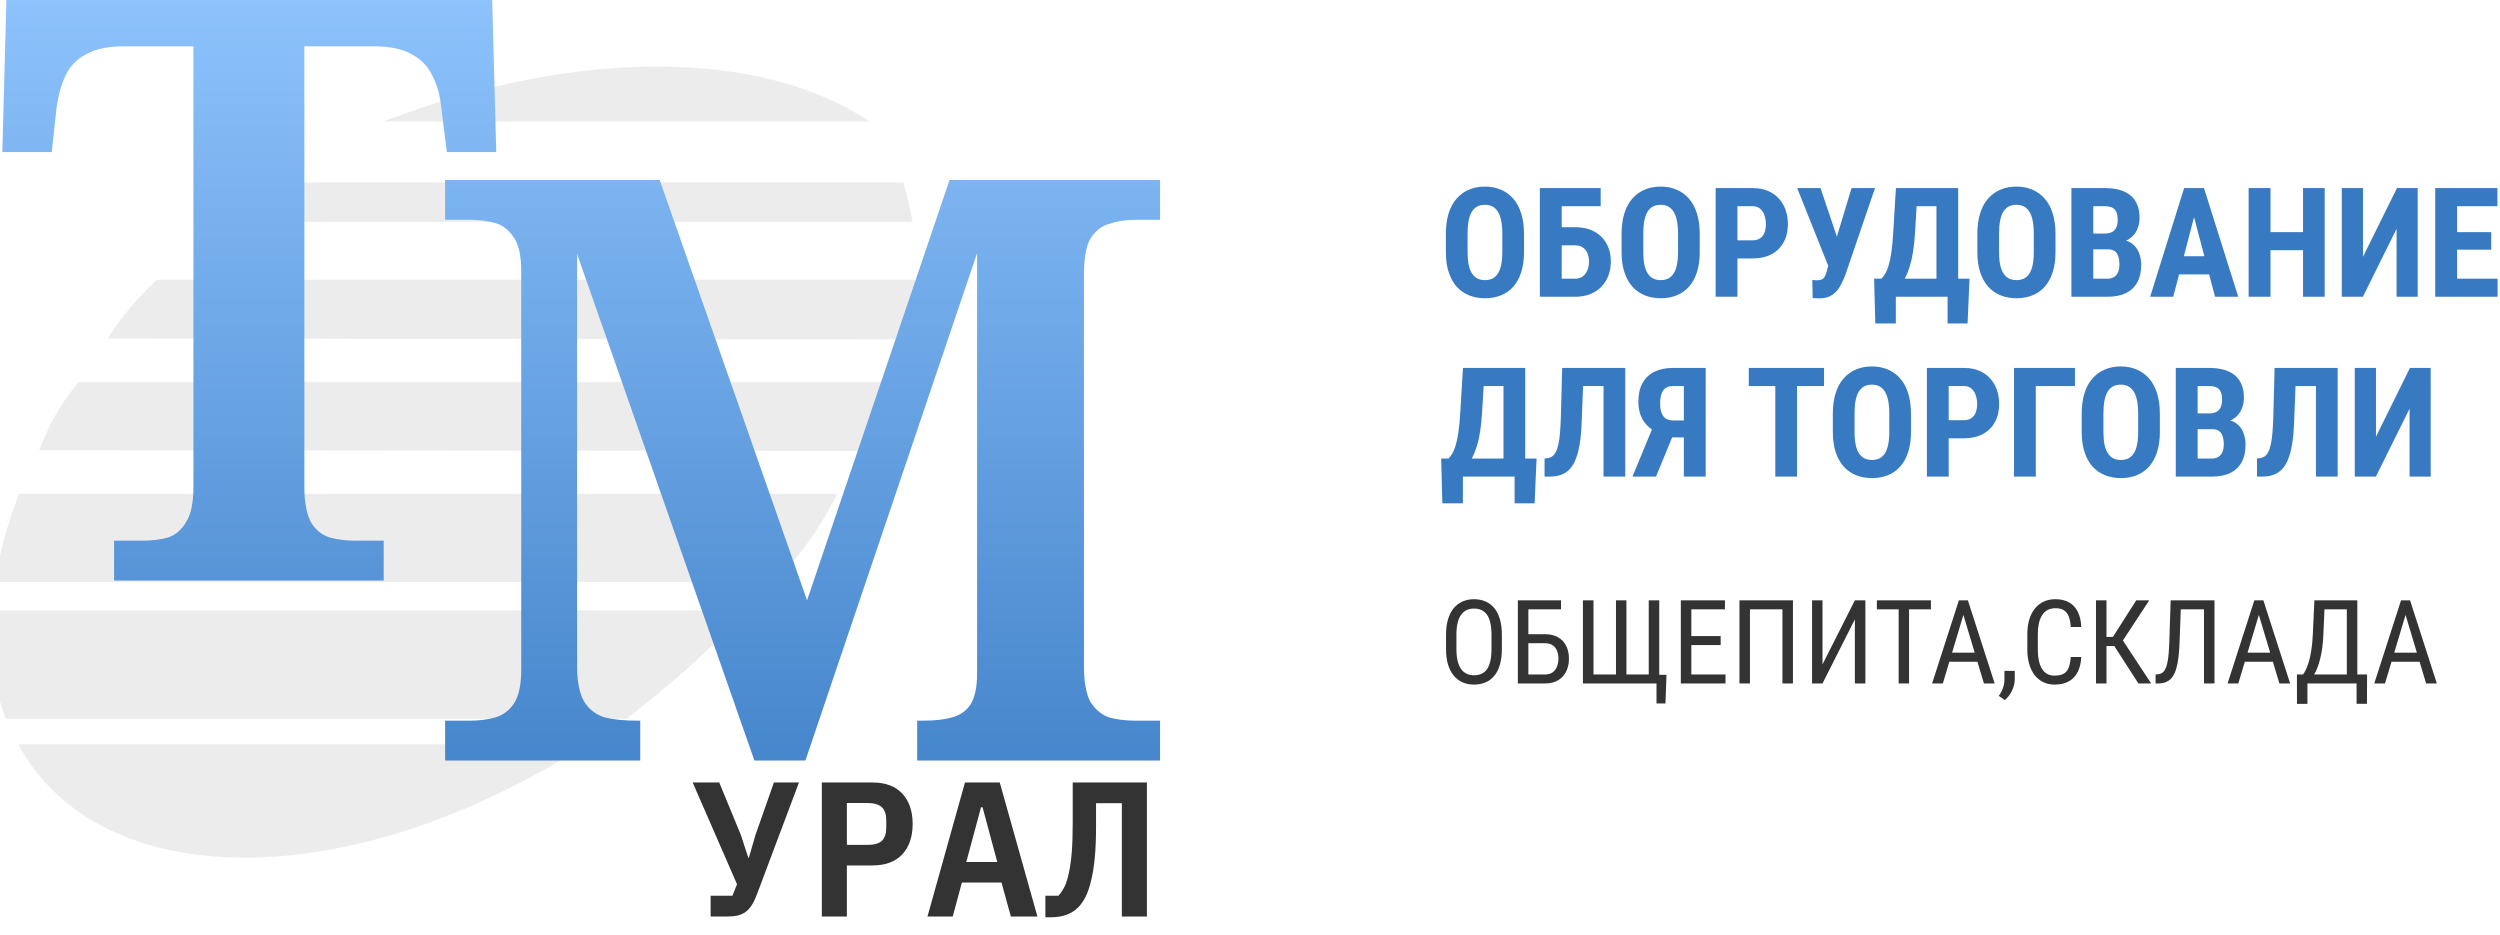
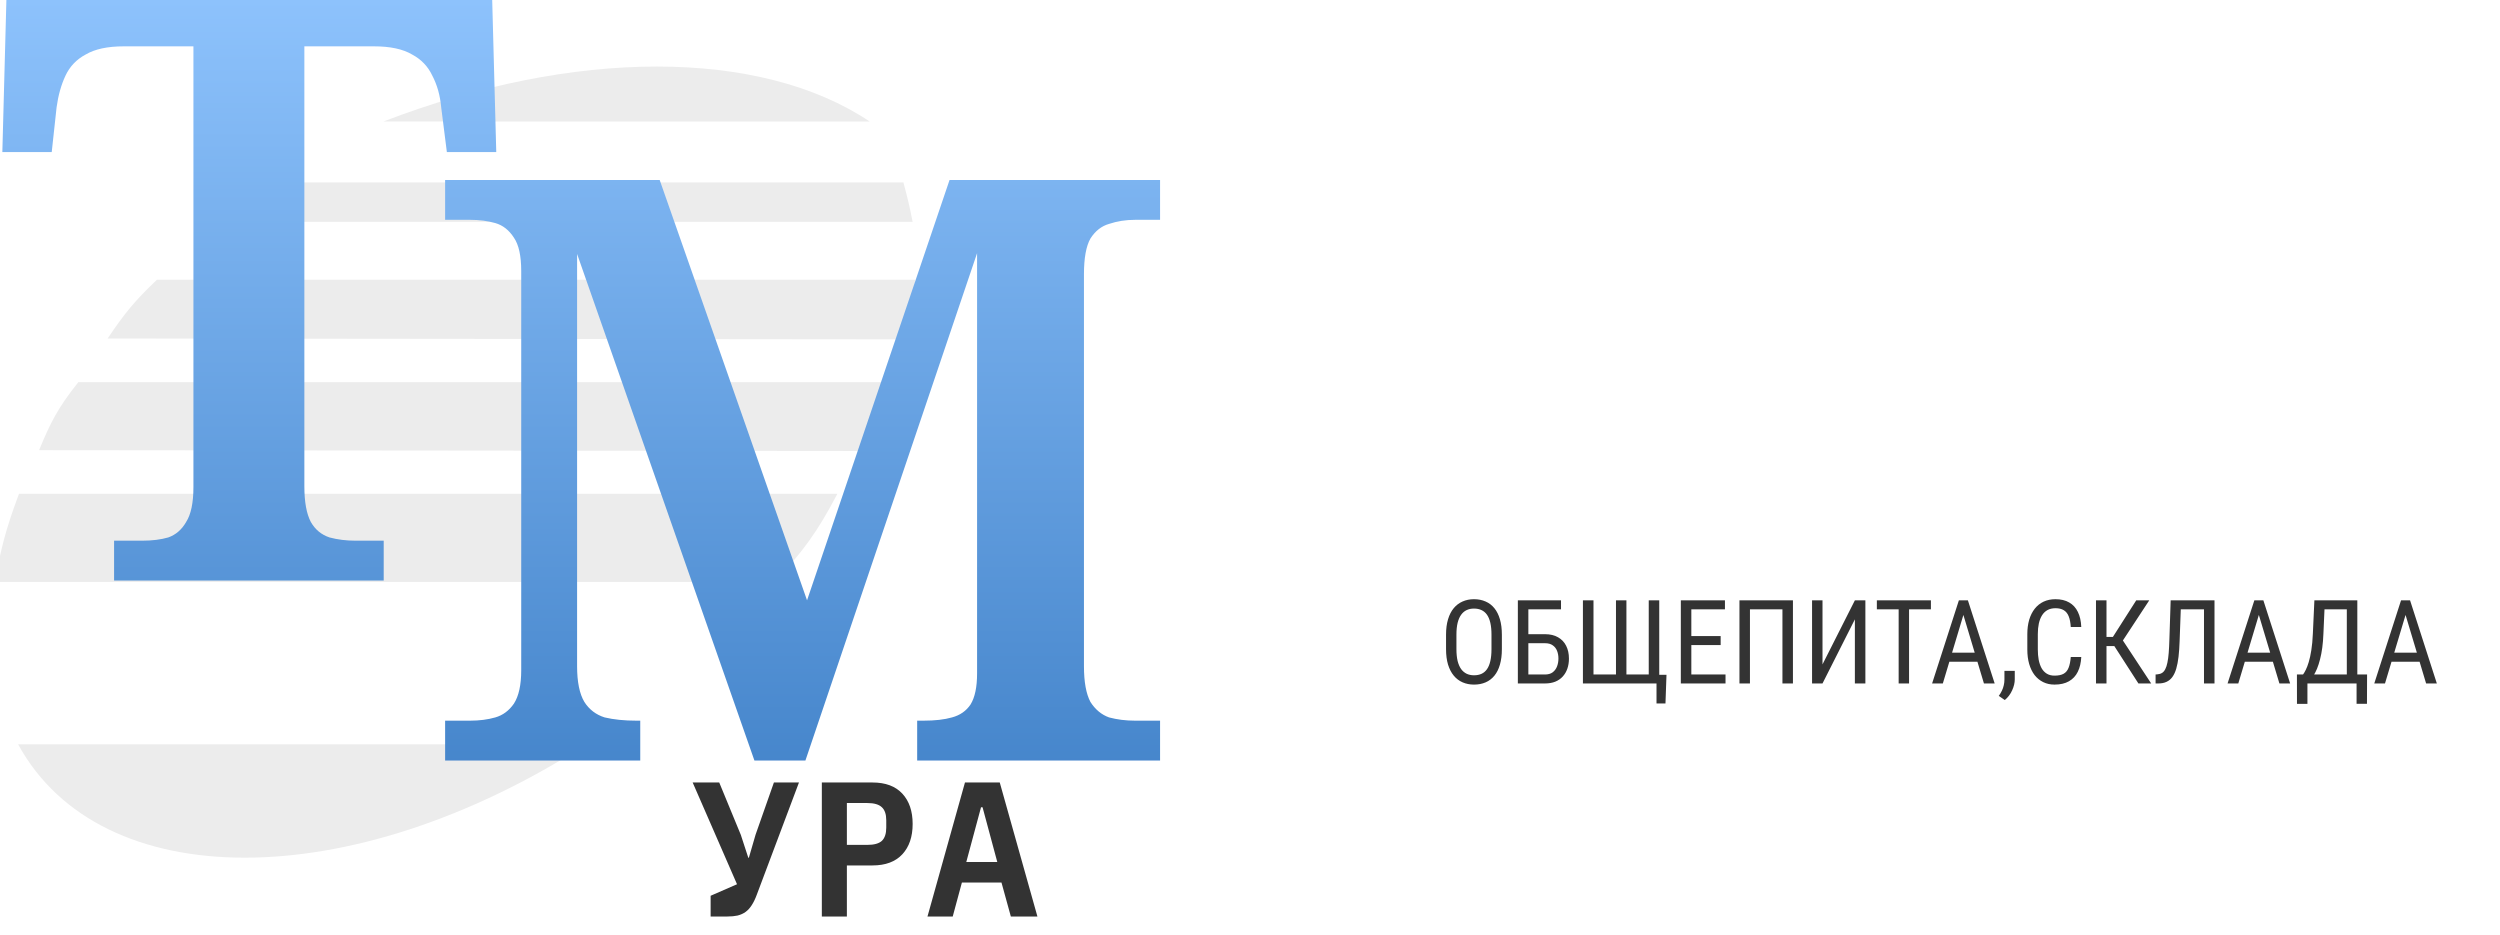
<svg xmlns="http://www.w3.org/2000/svg" width="278" height="104" viewBox="0 0 278 104" fill="none">
  <g clip-path="url(#clip0_580_3)">
    <path d="M2.037 82.8H65.216Z" fill="#ECECEC" />
    <path d="M2.016 82.769C11.189 99.574 38.98 99.576 65.19 82.774Z" fill="#ECECEC" />
    <path d="M42.669 13.505H96.746Z" fill="#ECECEC" />
    <path d="M96.717 13.517C84.532 5.365 63.828 5.362 42.638 13.509Z" fill="#ECECEC" />
-     <path d="M-0.86 67.885C-1.255 73.1 -0.83 75.685 0.627 79.925H69.692C75.684 75.191 78.635 72.55 82.891 67.885H-0.86Z" fill="#ECECEC" />
    <path d="M30.093 20.282L24.609 24.669H101.482C101.154 22.968 100.922 22.007 100.459 20.282H30.093Z" fill="#ECECEC" />
    <path d="M17.452 31.109C14.969 33.457 13.805 34.91 11.967 37.643L100.645 37.736C101.356 35.227 101.574 33.769 101.761 31.109H17.452Z" fill="#ECECEC" />
    <path d="M8.714 42.496C6.374 45.413 5.587 47.078 4.345 50.057L96.091 50.15C97.598 47.199 98.227 45.518 99.158 42.496H8.714Z" fill="#ECECEC" />
    <path d="M2.114 54.91C0.588 58.962 0.106 61.057 -0.581 64.711H86.145C89.337 61.265 90.902 59.14 93.116 54.91H2.114Z" fill="#ECECEC" />
    <path d="M49.497 84.569V80.138H52.288C53.308 80.138 54.239 80.018 55.079 79.777C55.919 79.536 56.609 79.023 57.15 78.24C57.69 77.396 57.96 76.16 57.96 74.533V30.141C57.96 28.453 57.69 27.218 57.15 26.434C56.609 25.59 55.919 25.048 55.079 24.806C54.239 24.565 53.308 24.445 52.288 24.445H49.497V20.015H73.357L89.743 66.757L105.59 20.015H129V24.445H126.209C125.188 24.445 124.228 24.596 123.328 24.897C122.487 25.138 121.797 25.68 121.257 26.524C120.777 27.368 120.536 28.694 120.536 30.502V74.081C120.536 75.829 120.777 77.155 121.257 78.059C121.797 78.903 122.487 79.475 123.328 79.777C124.228 80.018 125.188 80.138 126.209 80.138H129V84.569H101.989V80.138H102.709C103.969 80.138 105.02 80.018 105.86 79.777C106.761 79.536 107.451 79.053 107.931 78.33C108.411 77.547 108.651 76.401 108.651 74.894V28.152L89.563 84.569H83.891L64.173 28.242V74.081C64.173 75.829 64.443 77.155 64.983 78.059C65.523 78.903 66.274 79.475 67.234 79.777C68.254 80.018 69.425 80.138 70.746 80.138H71.196V84.569H49.497Z" fill="url(#paint0_linear_580_3)" />
    <path d="M12.686 64.554V60.124H15.837C16.918 60.124 17.878 60.003 18.718 59.762C19.559 59.461 20.219 58.888 20.699 58.044C21.239 57.2 21.509 55.904 21.509 54.157V5.153H13.766C11.966 5.153 10.555 5.455 9.534 6.058C8.514 6.6 7.764 7.384 7.284 8.408C6.803 9.433 6.473 10.608 6.293 11.934L5.753 16.907H0.261L0.711 0H54.733L55.184 16.907H49.691L49.061 11.934C48.941 10.608 48.611 9.433 48.071 8.408C47.59 7.384 46.84 6.6 45.82 6.058C44.799 5.455 43.389 5.153 41.588 5.153H33.845V54.066C33.845 55.814 34.085 57.14 34.565 58.044C35.045 58.888 35.736 59.461 36.636 59.762C37.536 60.003 38.497 60.124 39.517 60.124H42.668V64.554H12.686Z" fill="url(#paint1_linear_580_3)" />
-     <path d="M79.022 99.609H81.446L81.956 98.328L77.024 87.013H79.979L82.381 92.841L83.21 95.382H83.274L84.018 92.82L86.059 87.013H88.845L84.167 99.46C83.997 99.929 83.806 100.328 83.593 100.655C83.395 100.968 83.168 101.217 82.913 101.402C82.658 101.587 82.36 101.722 82.02 101.808C81.694 101.879 81.318 101.915 80.893 101.915H79.022V99.609Z" fill="#333333" />
+     <path d="M79.022 99.609L81.956 98.328L77.024 87.013H79.979L82.381 92.841L83.21 95.382H83.274L84.018 92.82L86.059 87.013H88.845L84.167 99.46C83.997 99.929 83.806 100.328 83.593 100.655C83.395 100.968 83.168 101.217 82.913 101.402C82.658 101.587 82.36 101.722 82.02 101.808C81.694 101.879 81.318 101.915 80.893 101.915H79.022V99.609Z" fill="#333333" />
    <path d="M91.388 101.915V87.013H97.022C98.467 87.013 99.573 87.426 100.338 88.251C101.104 89.077 101.486 90.201 101.486 91.624C101.486 93.048 101.104 94.172 100.338 94.998C99.573 95.823 98.467 96.236 97.022 96.236H94.173V101.915H91.388ZM94.173 93.951H96.448C97.199 93.951 97.737 93.802 98.064 93.503C98.389 93.19 98.552 92.699 98.552 92.03V91.219C98.552 90.55 98.389 90.066 98.064 89.767C97.737 89.454 97.199 89.297 96.448 89.297H94.173V93.951Z" fill="#333333" />
    <path d="M112.406 101.915L111.364 98.136H106.963L105.943 101.915H103.136L107.304 87.013H111.173L115.361 101.915H112.406ZM109.26 89.767H109.09L107.452 95.852H110.897L109.26 89.767Z" fill="#333333" />
-     <path d="M124.75 89.319H121.88V91.923C121.88 93.29 121.831 94.471 121.731 95.467C121.632 96.463 121.49 97.317 121.306 98.029C121.136 98.727 120.931 99.31 120.69 99.78C120.449 100.235 120.186 100.605 119.903 100.89C119.166 101.63 118.16 102 116.884 102H116.246V99.609H117.692C117.947 99.338 118.174 99.004 118.372 98.606C118.571 98.193 118.734 97.673 118.861 97.047C119.003 96.421 119.109 95.659 119.18 94.763C119.251 93.866 119.286 92.799 119.286 91.56V87.013H127.536V101.915H124.75V89.319Z" fill="#333333" />
-     <path d="M169.471 26.019V28.036C169.471 28.888 169.366 29.635 169.156 30.277C168.951 30.914 168.658 31.448 168.276 31.879C167.9 32.306 167.443 32.627 166.906 32.842C166.375 33.058 165.786 33.166 165.138 33.166C164.491 33.166 163.899 33.058 163.362 32.842C162.831 32.627 162.371 32.306 161.984 31.879C161.602 31.448 161.306 30.914 161.096 30.277C160.885 29.635 160.78 28.888 160.78 28.036V26.019C160.78 25.145 160.883 24.381 161.087 23.728C161.292 23.07 161.588 22.522 161.976 22.084C162.363 21.642 162.822 21.31 163.354 21.088C163.885 20.861 164.474 20.748 165.122 20.748C165.769 20.748 166.358 20.861 166.89 21.088C167.421 21.31 167.88 21.642 168.268 22.084C168.655 22.522 168.951 23.07 169.156 23.728C169.366 24.381 169.471 25.145 169.471 26.019ZM167.056 28.036V26.002C167.056 25.427 167.014 24.937 166.931 24.533C166.848 24.124 166.724 23.789 166.558 23.529C166.392 23.269 166.19 23.078 165.952 22.956C165.714 22.834 165.437 22.773 165.122 22.773C164.806 22.773 164.527 22.834 164.283 22.956C164.045 23.078 163.843 23.269 163.677 23.529C163.517 23.789 163.395 24.124 163.312 24.533C163.235 24.937 163.196 25.427 163.196 26.002V28.036C163.196 28.59 163.237 29.063 163.32 29.456C163.403 29.849 163.528 30.169 163.694 30.419C163.86 30.668 164.062 30.853 164.3 30.975C164.543 31.091 164.823 31.149 165.138 31.149C165.448 31.149 165.722 31.091 165.96 30.975C166.203 30.853 166.405 30.668 166.566 30.419C166.726 30.169 166.848 29.849 166.931 29.456C167.014 29.063 167.056 28.59 167.056 28.036ZM177.996 20.914V22.931H173.655V33H171.231V20.914H177.996ZM172.866 25.264H175.166C175.973 25.264 176.674 25.421 177.266 25.737C177.858 26.052 178.314 26.498 178.635 27.073C178.962 27.649 179.125 28.321 179.125 29.09C179.125 29.671 179.031 30.2 178.843 30.676C178.66 31.152 178.395 31.564 178.046 31.913C177.703 32.261 177.288 32.53 176.801 32.718C176.319 32.906 175.774 33 175.166 33H171.231V20.914H173.663V30.991H175.166C175.503 30.991 175.785 30.903 176.012 30.726C176.239 30.549 176.411 30.316 176.527 30.028C176.643 29.741 176.701 29.422 176.701 29.074C176.701 28.736 176.643 28.432 176.527 28.161C176.411 27.89 176.239 27.676 176.012 27.521C175.785 27.361 175.503 27.281 175.166 27.281H172.866V25.264ZM189.011 26.019V28.036C189.011 28.888 188.906 29.635 188.696 30.277C188.491 30.914 188.198 31.448 187.816 31.879C187.44 32.306 186.983 32.627 186.446 32.842C185.915 33.058 185.326 33.166 184.678 33.166C184.031 33.166 183.439 33.058 182.902 32.842C182.371 32.627 181.911 32.306 181.524 31.879C181.142 31.448 180.846 30.914 180.636 30.277C180.425 29.635 180.32 28.888 180.32 28.036V26.019C180.32 25.145 180.423 24.381 180.627 23.728C180.832 23.07 181.128 22.522 181.516 22.084C181.903 21.642 182.362 21.31 182.894 21.088C183.425 20.861 184.014 20.748 184.662 20.748C185.309 20.748 185.898 20.861 186.43 21.088C186.961 21.31 187.42 21.642 187.808 22.084C188.195 22.522 188.491 23.07 188.696 23.728C188.906 24.381 189.011 25.145 189.011 26.019ZM186.596 28.036V26.002C186.596 25.427 186.554 24.937 186.471 24.533C186.388 24.124 186.264 23.789 186.098 23.529C185.932 23.269 185.73 23.078 185.492 22.956C185.254 22.834 184.977 22.773 184.662 22.773C184.346 22.773 184.067 22.834 183.823 22.956C183.585 23.078 183.383 23.269 183.217 23.529C183.057 23.789 182.935 24.124 182.852 24.533C182.775 24.937 182.736 25.427 182.736 26.002V28.036C182.736 28.59 182.777 29.063 182.86 29.456C182.943 29.849 183.068 30.169 183.234 30.419C183.4 30.668 183.602 30.853 183.84 30.975C184.083 31.091 184.363 31.149 184.678 31.149C184.988 31.149 185.262 31.091 185.5 30.975C185.743 30.853 185.945 30.668 186.106 30.419C186.266 30.169 186.388 29.849 186.471 29.456C186.554 29.063 186.596 28.59 186.596 28.036ZM194.896 28.742H192.423V26.725H194.896C195.24 26.725 195.519 26.647 195.735 26.492C195.956 26.337 196.117 26.124 196.216 25.853C196.316 25.576 196.366 25.266 196.366 24.923C196.366 24.575 196.313 24.251 196.208 23.952C196.108 23.648 195.951 23.401 195.735 23.213C195.525 23.025 195.245 22.931 194.896 22.931H193.203V33H190.779V20.914H194.896C195.71 20.914 196.41 21.086 196.997 21.429C197.583 21.772 198.031 22.245 198.341 22.848C198.657 23.446 198.814 24.132 198.814 24.907C198.814 25.687 198.657 26.365 198.341 26.94C198.031 27.51 197.583 27.953 196.997 28.269C196.41 28.584 195.71 28.742 194.896 28.742ZM203.571 28.592L205.895 20.914H208.501L205.181 30.634C205.048 30.972 204.902 31.296 204.741 31.605C204.586 31.91 204.401 32.181 204.185 32.419C203.969 32.657 203.709 32.842 203.405 32.975C203.1 33.108 202.738 33.174 202.317 33.174C202.218 33.174 202.09 33.172 201.936 33.166C201.786 33.16 201.664 33.155 201.57 33.149L201.529 31.132C201.584 31.143 201.675 31.152 201.803 31.157C201.93 31.163 202.019 31.166 202.068 31.166C202.328 31.166 202.525 31.121 202.658 31.033C202.796 30.939 202.901 30.806 202.973 30.634C203.051 30.463 203.117 30.261 203.172 30.028L203.571 28.592ZM202.442 20.914L204.409 26.75L205.14 29.63L203.338 29.655L199.844 20.914H202.442ZM217.25 30.991V33H210.128V30.991H217.25ZM210.817 30.991V35.972H208.535L208.402 30.991H210.817ZM219.01 30.991L218.794 35.972H216.57V30.991H219.01ZM215.997 20.914V22.931H211.116V20.914H215.997ZM217.749 20.914V33H215.333V20.914H217.749ZM210.826 20.914H213.25L212.951 25.861C212.906 26.68 212.832 27.402 212.727 28.028C212.627 28.648 212.502 29.19 212.353 29.655C212.209 30.12 212.049 30.526 211.872 30.875C211.694 31.218 211.506 31.517 211.307 31.771C211.108 32.02 210.903 32.245 210.693 32.444C210.483 32.643 210.275 32.828 210.07 33H208.75V30.991H209.215C209.354 30.858 209.492 30.678 209.63 30.452C209.769 30.219 209.896 29.912 210.012 29.53C210.128 29.148 210.231 28.659 210.319 28.061C210.408 27.463 210.477 26.73 210.527 25.861L210.826 20.914ZM228.573 26.019V28.036C228.573 28.888 228.468 29.635 228.257 30.277C228.053 30.914 227.759 31.448 227.377 31.879C227.001 32.306 226.545 32.627 226.008 32.842C225.477 33.058 224.887 33.166 224.24 33.166C223.592 33.166 223 33.058 222.463 32.842C221.932 32.627 221.473 32.306 221.085 31.879C220.704 31.448 220.408 30.914 220.197 30.277C219.987 29.635 219.882 28.888 219.882 28.036V26.019C219.882 25.145 219.984 24.381 220.189 23.728C220.394 23.07 220.69 22.522 221.077 22.084C221.465 21.642 221.924 21.31 222.455 21.088C222.986 20.861 223.576 20.748 224.223 20.748C224.871 20.748 225.46 20.861 225.991 21.088C226.522 21.31 226.982 21.642 227.369 22.084C227.757 22.522 228.053 23.07 228.257 23.728C228.468 24.381 228.573 25.145 228.573 26.019ZM226.157 28.036V26.002C226.157 25.427 226.116 24.937 226.033 24.533C225.95 24.124 225.825 23.789 225.659 23.529C225.493 23.269 225.291 23.078 225.053 22.956C224.815 22.834 224.539 22.773 224.223 22.773C223.908 22.773 223.628 22.834 223.385 22.956C223.147 23.078 222.945 23.269 222.779 23.529C222.618 23.789 222.497 24.124 222.414 24.533C222.336 24.937 222.297 25.427 222.297 26.002V28.036C222.297 28.59 222.339 29.063 222.422 29.456C222.505 29.849 222.629 30.169 222.795 30.419C222.961 30.668 223.163 30.853 223.401 30.975C223.645 31.091 223.924 31.149 224.24 31.149C224.55 31.149 224.824 31.091 225.062 30.975C225.305 30.853 225.507 30.668 225.667 30.419C225.828 30.169 225.95 29.849 226.033 29.456C226.116 29.063 226.157 28.59 226.157 28.036ZM234.417 27.729H231.943L231.935 25.969H234.043C234.375 25.969 234.646 25.914 234.856 25.803C235.072 25.687 235.23 25.518 235.33 25.297C235.435 25.07 235.487 24.796 235.487 24.475C235.487 24.104 235.44 23.808 235.346 23.587C235.252 23.36 235.1 23.194 234.89 23.089C234.679 22.984 234.405 22.931 234.068 22.931H232.773V33H230.341V20.914H234.068C234.671 20.914 235.211 20.98 235.687 21.113C236.162 21.246 236.566 21.448 236.898 21.719C237.23 21.99 237.482 22.334 237.654 22.748C237.831 23.164 237.919 23.653 237.919 24.218C237.919 24.716 237.82 25.175 237.621 25.596C237.421 26.016 237.109 26.359 236.683 26.625C236.262 26.891 235.711 27.04 235.031 27.073L234.417 27.729ZM234.333 33H231.254L232.225 30.991H234.333C234.654 30.991 234.915 30.922 235.114 30.784C235.313 30.645 235.457 30.46 235.545 30.227C235.634 29.99 235.678 29.718 235.678 29.414C235.678 29.071 235.637 28.772 235.554 28.518C235.476 28.263 235.346 28.069 235.164 27.936C234.981 27.798 234.735 27.729 234.425 27.729H232.333L232.35 25.969H234.89L235.462 26.666C236.11 26.644 236.627 26.769 237.015 27.04C237.402 27.306 237.679 27.654 237.845 28.086C238.016 28.512 238.102 28.966 238.102 29.447C238.102 30.222 237.955 30.875 237.662 31.406C237.374 31.932 236.951 32.33 236.392 32.602C235.833 32.867 235.147 33 234.333 33ZM244.261 23.072L241.663 33H239.098L242.875 20.914H244.477L244.261 23.072ZM246.312 33L243.697 23.072L243.456 20.914H245.083L248.893 33H246.312ZM246.403 28.493V30.51H240.949V28.493H246.403ZM256.746 25.811V27.82H251.79V25.811H256.746ZM252.479 20.914V33H250.047V20.914H252.479ZM258.505 20.914V33H256.098V20.914H258.505ZM262.764 28.559L266.541 20.914H268.848V33H266.499V25.446L262.755 33H260.406V20.914H262.764V28.559ZM277.73 30.991V33H272.476V30.991H277.73ZM273.231 20.914V33H270.799V20.914H273.231ZM277.024 25.811V27.762H272.476V25.811H277.024ZM277.713 20.914V22.931H272.476V20.914H277.713ZM169.106 50.991V53H161.984V50.991H169.106ZM162.673 50.991V55.972H160.39L160.257 50.991H162.673ZM170.866 50.991L170.65 55.972H168.425V50.991H170.866ZM167.853 40.914V42.931H162.972V40.914H167.853ZM169.604 40.914V53H167.188V40.914H169.604ZM162.681 40.914H165.105L164.806 45.861C164.762 46.68 164.687 47.403 164.582 48.028C164.482 48.648 164.358 49.19 164.208 49.655C164.065 50.12 163.904 50.526 163.727 50.875C163.55 51.218 163.362 51.517 163.163 51.772C162.963 52.02 162.759 52.245 162.548 52.444C162.338 52.643 162.131 52.828 161.926 53H160.606V50.991H161.071C161.209 50.858 161.347 50.678 161.486 50.452C161.624 50.219 161.751 49.912 161.868 49.53C161.984 49.148 162.086 48.659 162.175 48.061C162.263 47.463 162.333 46.73 162.382 45.861L162.681 40.914ZM178.967 40.914V42.931H174.012V40.914H178.967ZM180.727 40.914V53H178.312V40.914H180.727ZM173.713 40.914H176.12L175.879 47.007C175.846 47.914 175.774 48.703 175.664 49.373C175.553 50.042 175.403 50.609 175.215 51.074C175.033 51.533 174.803 51.907 174.526 52.195C174.25 52.477 173.929 52.682 173.563 52.809C173.198 52.936 172.786 53 172.327 53H171.754V50.991L172.028 50.958C172.244 50.93 172.435 50.861 172.601 50.751C172.767 50.634 172.908 50.463 173.024 50.236C173.14 50.003 173.234 49.707 173.306 49.348C173.384 48.982 173.442 48.54 173.48 48.02C173.525 47.499 173.555 46.893 173.572 46.202L173.713 40.914ZM188.032 48.642H185.566L184.728 48.294C183.909 47.984 183.281 47.53 182.844 46.932C182.407 46.334 182.188 45.568 182.188 44.633C182.188 43.819 182.343 43.139 182.653 42.591C182.963 42.037 183.403 41.62 183.973 41.337C184.548 41.055 185.229 40.914 186.015 40.914H189.675V53H187.243V42.931H186.023C185.53 42.931 185.171 43.097 184.944 43.429C184.717 43.761 184.604 44.232 184.604 44.84C184.604 45.283 184.659 45.645 184.77 45.928C184.88 46.21 185.043 46.42 185.259 46.559C185.481 46.691 185.763 46.758 186.106 46.758H188.023L188.032 48.642ZM186.363 47.621L184.147 53H181.532L183.749 47.621H186.363ZM199.827 40.914V53H197.412V40.914H199.827ZM202.832 40.914V42.931H194.465V40.914H202.832ZM212.502 46.019V48.036C212.502 48.888 212.397 49.635 212.187 50.277C211.982 50.914 211.689 51.448 211.307 51.879C210.931 52.306 210.474 52.627 209.938 52.842C209.406 53.058 208.817 53.166 208.169 53.166C207.522 53.166 206.93 53.058 206.393 52.842C205.862 52.627 205.403 52.306 205.015 51.879C204.633 51.448 204.337 50.914 204.127 50.277C203.917 49.635 203.812 48.888 203.812 48.036V46.019C203.812 45.145 203.914 44.381 204.119 43.728C204.323 43.069 204.619 42.522 205.007 42.084C205.394 41.642 205.854 41.31 206.385 41.088C206.916 40.861 207.505 40.748 208.153 40.748C208.8 40.748 209.39 40.861 209.921 41.088C210.452 41.31 210.911 41.642 211.299 42.084C211.686 42.522 211.982 43.069 212.187 43.728C212.397 44.381 212.502 45.145 212.502 46.019ZM210.087 48.036V46.002C210.087 45.427 210.045 44.937 209.962 44.533C209.879 44.124 209.755 43.789 209.589 43.529C209.423 43.269 209.221 43.078 208.983 42.956C208.745 42.834 208.468 42.773 208.153 42.773C207.837 42.773 207.558 42.834 207.314 42.956C207.076 43.078 206.875 43.269 206.708 43.529C206.548 43.789 206.426 44.124 206.343 44.533C206.266 44.937 206.227 45.427 206.227 46.002V48.036C206.227 48.59 206.269 49.063 206.352 49.456C206.435 49.849 206.559 50.169 206.725 50.419C206.891 50.667 207.093 50.853 207.331 50.975C207.575 51.091 207.854 51.149 208.169 51.149C208.479 51.149 208.753 51.091 208.991 50.975C209.235 50.853 209.437 50.667 209.597 50.419C209.758 50.169 209.879 49.849 209.962 49.456C210.045 49.063 210.087 48.59 210.087 48.036ZM218.388 48.742H215.914V46.725H218.388C218.731 46.725 219.01 46.647 219.226 46.492C219.447 46.337 219.608 46.124 219.708 45.853C219.807 45.576 219.857 45.266 219.857 44.923C219.857 44.575 219.804 44.251 219.699 43.952C219.6 43.648 219.442 43.401 219.226 43.213C219.016 43.025 218.736 42.931 218.388 42.931H216.694V53H214.271V40.914H218.388C219.201 40.914 219.901 41.086 220.488 41.429C221.074 41.772 221.523 42.245 221.833 42.848C222.148 43.446 222.306 44.132 222.306 44.907C222.306 45.687 222.148 46.365 221.833 46.94C221.523 47.51 221.074 47.953 220.488 48.269C219.901 48.584 219.201 48.742 218.388 48.742ZM230.731 40.914V42.931H226.381V53H223.958V40.914H230.731ZM240.177 46.019V48.036C240.177 48.888 240.072 49.635 239.862 50.277C239.657 50.914 239.364 51.448 238.982 51.879C238.606 52.306 238.149 52.627 237.612 52.842C237.081 53.058 236.492 53.166 235.844 53.166C235.197 53.166 234.605 53.058 234.068 52.842C233.537 52.627 233.077 52.306 232.69 51.879C232.308 51.448 232.012 50.914 231.802 50.277C231.591 49.635 231.486 48.888 231.486 48.036V46.019C231.486 45.145 231.589 44.381 231.793 43.728C231.998 43.069 232.294 42.522 232.682 42.084C233.069 41.642 233.528 41.31 234.06 41.088C234.591 40.861 235.18 40.748 235.828 40.748C236.475 40.748 237.064 40.861 237.596 41.088C238.127 41.31 238.586 41.642 238.974 42.084C239.361 42.522 239.657 43.069 239.862 43.728C240.072 44.381 240.177 45.145 240.177 46.019ZM237.762 48.036V46.002C237.762 45.427 237.72 44.937 237.637 44.533C237.554 44.124 237.43 43.789 237.264 43.529C237.098 43.269 236.896 43.078 236.658 42.956C236.42 42.834 236.143 42.773 235.828 42.773C235.512 42.773 235.233 42.834 234.989 42.956C234.751 43.078 234.549 43.269 234.383 43.529C234.223 43.789 234.101 44.124 234.018 44.533C233.941 44.937 233.902 45.427 233.902 46.002V48.036C233.902 48.59 233.943 49.063 234.026 49.456C234.109 49.849 234.234 50.169 234.4 50.419C234.566 50.667 234.768 50.853 235.006 50.975C235.249 51.091 235.529 51.149 235.844 51.149C236.154 51.149 236.428 51.091 236.666 50.975C236.91 50.853 237.111 50.667 237.272 50.419C237.432 50.169 237.554 49.849 237.637 49.456C237.72 49.063 237.762 48.59 237.762 48.036ZM246.021 47.729H243.547L243.539 45.969H245.647C245.979 45.969 246.251 45.914 246.461 45.803C246.677 45.687 246.834 45.518 246.934 45.297C247.039 45.07 247.092 44.796 247.092 44.475C247.092 44.104 247.045 43.808 246.951 43.587C246.857 43.36 246.704 43.194 246.494 43.089C246.284 42.984 246.01 42.931 245.672 42.931H244.377V53H241.945V40.914H245.672C246.276 40.914 246.815 40.98 247.291 41.113C247.767 41.246 248.171 41.448 248.503 41.719C248.835 41.99 249.087 42.334 249.258 42.748C249.435 43.164 249.524 43.653 249.524 44.218C249.524 44.716 249.424 45.175 249.225 45.596C249.026 46.016 248.713 46.359 248.287 46.625C247.867 46.891 247.316 47.04 246.635 47.073L246.021 47.729ZM245.938 53H242.858L243.83 50.991H245.938C246.259 50.991 246.519 50.922 246.718 50.784C246.917 50.645 247.061 50.46 247.15 50.227C247.238 49.99 247.283 49.718 247.283 49.414C247.283 49.071 247.241 48.772 247.158 48.518C247.081 48.263 246.951 48.069 246.768 47.937C246.585 47.798 246.339 47.729 246.029 47.729H243.938L243.954 45.969H246.494L247.067 46.666C247.714 46.644 248.232 46.769 248.619 47.04C249.007 47.306 249.283 47.654 249.449 48.086C249.621 48.512 249.707 48.966 249.707 49.447C249.707 50.222 249.56 50.875 249.267 51.406C248.979 51.932 248.556 52.33 247.997 52.602C247.438 52.867 246.751 53 245.938 53ZM258.19 40.914V42.931H253.234V40.914H258.19ZM259.95 40.914V53H257.534V40.914H259.95ZM252.936 40.914H255.343L255.102 47.007C255.069 47.914 254.997 48.703 254.886 49.373C254.776 50.042 254.626 50.609 254.438 51.074C254.255 51.533 254.026 51.907 253.749 52.195C253.472 52.477 253.151 52.682 252.786 52.809C252.421 52.936 252.009 53 251.549 53H250.977V50.991L251.25 50.958C251.466 50.93 251.657 50.861 251.823 50.751C251.989 50.634 252.13 50.463 252.247 50.236C252.363 50.003 252.457 49.707 252.529 49.348C252.606 48.982 252.664 48.54 252.703 48.02C252.747 47.499 252.778 46.893 252.794 46.202L252.936 40.914ZM264.208 48.559L267.985 40.914H270.292V53H267.943V45.446L264.2 53H261.851V40.914H264.208V48.559Z" fill="#387AC2" />
    <path d="M167.008 70.579V72.185C167.008 72.837 166.936 73.41 166.792 73.905C166.652 74.396 166.447 74.807 166.176 75.137C165.905 75.467 165.58 75.714 165.199 75.879C164.818 76.044 164.388 76.127 163.91 76.127C163.449 76.127 163.028 76.044 162.647 75.879C162.266 75.714 161.938 75.467 161.663 75.137C161.388 74.807 161.174 74.396 161.022 73.905C160.874 73.41 160.8 72.837 160.8 72.185V70.579C160.8 69.927 160.874 69.356 161.022 68.865C161.17 68.37 161.382 67.957 161.657 67.627C161.932 67.297 162.26 67.05 162.641 66.885C163.021 66.716 163.443 66.631 163.904 66.631C164.382 66.631 164.812 66.716 165.192 66.885C165.577 67.05 165.903 67.297 166.17 67.627C166.441 67.957 166.648 68.37 166.792 68.865C166.936 69.356 167.008 69.927 167.008 70.579ZM165.853 72.185V70.566C165.853 70.059 165.81 69.623 165.726 69.259C165.641 68.891 165.516 68.59 165.351 68.357C165.186 68.125 164.983 67.953 164.742 67.843C164.5 67.729 164.221 67.672 163.904 67.672C163.603 67.672 163.333 67.729 163.091 67.843C162.854 67.953 162.651 68.125 162.482 68.357C162.313 68.59 162.181 68.891 162.088 69.259C162 69.623 161.955 70.059 161.955 70.566V72.185C161.955 72.697 162 73.137 162.088 73.505C162.181 73.869 162.313 74.17 162.482 74.407C162.655 74.639 162.863 74.813 163.104 74.927C163.345 75.037 163.614 75.092 163.91 75.092C164.228 75.092 164.507 75.037 164.748 74.927C164.993 74.813 165.197 74.639 165.357 74.407C165.522 74.17 165.645 73.869 165.726 73.505C165.81 73.137 165.853 72.697 165.853 72.185ZM173.584 66.758V67.761H169.953V76H168.785V66.758H173.584ZM169.706 70.522H171.807C172.378 70.522 172.86 70.636 173.254 70.865C173.652 71.089 173.952 71.404 174.155 71.811C174.363 72.217 174.466 72.693 174.466 73.239C174.466 73.645 174.407 74.017 174.289 74.356C174.174 74.69 174.003 74.982 173.774 75.232C173.55 75.477 173.273 75.668 172.943 75.803C172.613 75.934 172.234 76 171.807 76H168.785V66.758H169.953V75.003H171.807C172.162 75.003 172.448 74.921 172.664 74.756C172.884 74.587 173.044 74.367 173.146 74.096C173.248 73.825 173.298 73.535 173.298 73.226C173.298 72.917 173.248 72.634 173.146 72.376C173.044 72.117 172.884 71.912 172.664 71.76C172.448 71.603 172.162 71.525 171.807 71.525H169.706V70.522ZM185.314 75.035L185.2 78.228H184.204V76H183.423V75.035H185.314ZM176.021 66.758H177.196V75.003H179.697V66.758H180.858V75.003H183.34V66.758H184.508V76H176.021V66.758ZM191.878 75.003V76H187.866V75.003H191.878ZM188.076 66.758V76H186.908V66.758H188.076ZM191.338 70.731V71.728H187.866V70.731H191.338ZM191.814 66.758V67.761H187.866V66.758H191.814ZM199.375 66.758V76H198.207V67.761H194.595V76H193.427V66.758H199.375ZM202.663 73.88L206.262 66.758H207.43V76H206.262V68.872L202.663 76H201.501V66.758H202.663V73.88ZM212.286 66.758V76H211.13V66.758H212.286ZM214.717 66.758V67.761H208.706V66.758H214.717ZM218.57 67.577L216.043 76H214.85L217.827 66.758H218.576L218.57 67.577ZM220.614 76L218.087 67.577L218.075 66.758H218.83L221.807 76H220.614ZM220.614 72.579V73.582H216.158V72.579H220.614ZM224.042 74.603V75.549C224.042 75.934 223.944 76.341 223.75 76.768C223.555 77.2 223.282 77.559 222.931 77.847L222.264 77.384C222.4 77.198 222.514 77.007 222.607 76.812C222.7 76.622 222.77 76.423 222.816 76.216C222.867 76.013 222.893 75.797 222.893 75.568V74.603H224.042ZM230.269 73.061H231.437C231.407 73.696 231.278 74.244 231.049 74.705C230.825 75.162 230.497 75.513 230.065 75.759C229.638 76.004 229.103 76.127 228.459 76.127C227.998 76.127 227.581 76.036 227.209 75.854C226.837 75.672 226.517 75.412 226.25 75.073C225.988 74.731 225.787 74.32 225.647 73.842C225.508 73.364 225.438 72.826 225.438 72.23V70.522C225.438 69.93 225.508 69.394 225.647 68.916C225.791 68.438 225.997 68.029 226.263 67.691C226.534 67.348 226.862 67.086 227.247 66.904C227.636 66.722 228.076 66.631 228.567 66.631C229.168 66.631 229.676 66.751 230.091 66.993C230.51 67.23 230.831 67.579 231.056 68.04C231.284 68.497 231.411 69.058 231.437 69.722H230.269C230.239 69.236 230.163 68.84 230.04 68.535C229.917 68.226 229.735 68 229.494 67.856C229.257 67.708 228.948 67.634 228.567 67.634C228.229 67.634 227.935 67.701 227.685 67.837C227.44 67.972 227.236 68.167 227.076 68.421C226.919 68.671 226.801 68.973 226.72 69.329C226.644 69.68 226.606 70.073 226.606 70.509V72.23C226.606 72.636 226.638 73.014 226.701 73.366C226.769 73.717 226.875 74.026 227.019 74.293C227.167 74.555 227.359 74.76 227.596 74.908C227.833 75.056 228.121 75.13 228.459 75.13C228.887 75.13 229.225 75.061 229.475 74.921C229.725 74.781 229.909 74.559 230.027 74.254C230.15 73.95 230.23 73.552 230.269 73.061ZM234.242 66.758V76H233.074V66.758H234.242ZM238.997 66.758L235.658 71.842H233.779L233.582 70.827H234.953L237.549 66.758H238.997ZM237.791 76L235.01 71.684L235.664 70.611L239.212 76H237.791ZM245.224 66.758V67.761H241.771V66.758H245.224ZM246.252 66.758V76H245.084V66.758H246.252ZM241.377 66.758H242.539L242.374 71.284C242.352 71.935 242.312 72.517 242.253 73.029C242.194 73.537 242.109 73.979 241.999 74.356C241.889 74.728 241.745 75.037 241.567 75.283C241.39 75.524 241.172 75.704 240.914 75.822C240.66 75.941 240.357 76 240.006 76H239.701V75.003L239.923 74.984C240.118 74.967 240.285 74.915 240.425 74.826C240.569 74.733 240.687 74.593 240.78 74.407C240.878 74.221 240.956 73.979 241.015 73.683C241.079 73.387 241.127 73.025 241.161 72.598C241.195 72.166 241.22 71.662 241.237 71.087L241.377 66.758ZM251.425 67.577L248.899 76H247.706L250.683 66.758H251.432L251.425 67.577ZM253.469 76L250.943 67.577L250.93 66.758H251.686L254.663 76H253.469ZM253.469 72.579V73.582H249.013V72.579H253.469ZM262.204 75.003V76H256.408V75.003H262.204ZM256.586 75.003V78.272H255.424L255.418 75.003H256.586ZM263.219 75.003L263.207 78.266H262.051V75.003H263.219ZM261.112 66.758V67.761H257.76V66.758H261.112ZM262.134 66.758V76H260.966V66.758H262.134ZM257.36 66.758H258.528L258.363 70.478C258.342 71.036 258.3 71.552 258.236 72.026C258.173 72.496 258.09 72.926 257.989 73.315C257.891 73.704 257.779 74.053 257.652 74.362C257.525 74.667 257.388 74.931 257.24 75.156C257.092 75.376 256.935 75.558 256.77 75.702C256.605 75.841 256.436 75.941 256.262 76H255.773V75.003H256.097C256.19 74.885 256.292 74.713 256.402 74.489C256.516 74.265 256.626 73.975 256.732 73.62C256.842 73.26 256.937 72.822 257.018 72.306C257.102 71.789 257.159 71.18 257.189 70.478L257.36 66.758ZM267.739 67.577L265.212 76H264.019L266.996 66.758H267.745L267.739 67.577ZM269.783 76L267.256 67.577L267.244 66.758H267.999L270.976 76H269.783ZM269.783 72.579V73.582H265.327V72.579H269.783Z" fill="#333333" />
  </g>
  <defs>
    <linearGradient id="paint0_linear_580_3" x1="64" y1="0" x2="64" y2="102" gradientUnits="userSpaceOnUse">
      <stop stop-color="#8DC2FC" />
      <stop offset="1" stop-color="#387AC2" />
    </linearGradient>
    <linearGradient id="paint1_linear_580_3" x1="64" y1="0" x2="64" y2="102" gradientUnits="userSpaceOnUse">
      <stop stop-color="#8DC2FC" />
      <stop offset="1" stop-color="#387AC2" />
    </linearGradient>
    <clipPath id="clip0_580_3">
      <rect width="278" height="104" fill="white" />
    </clipPath>
  </defs>
</svg>